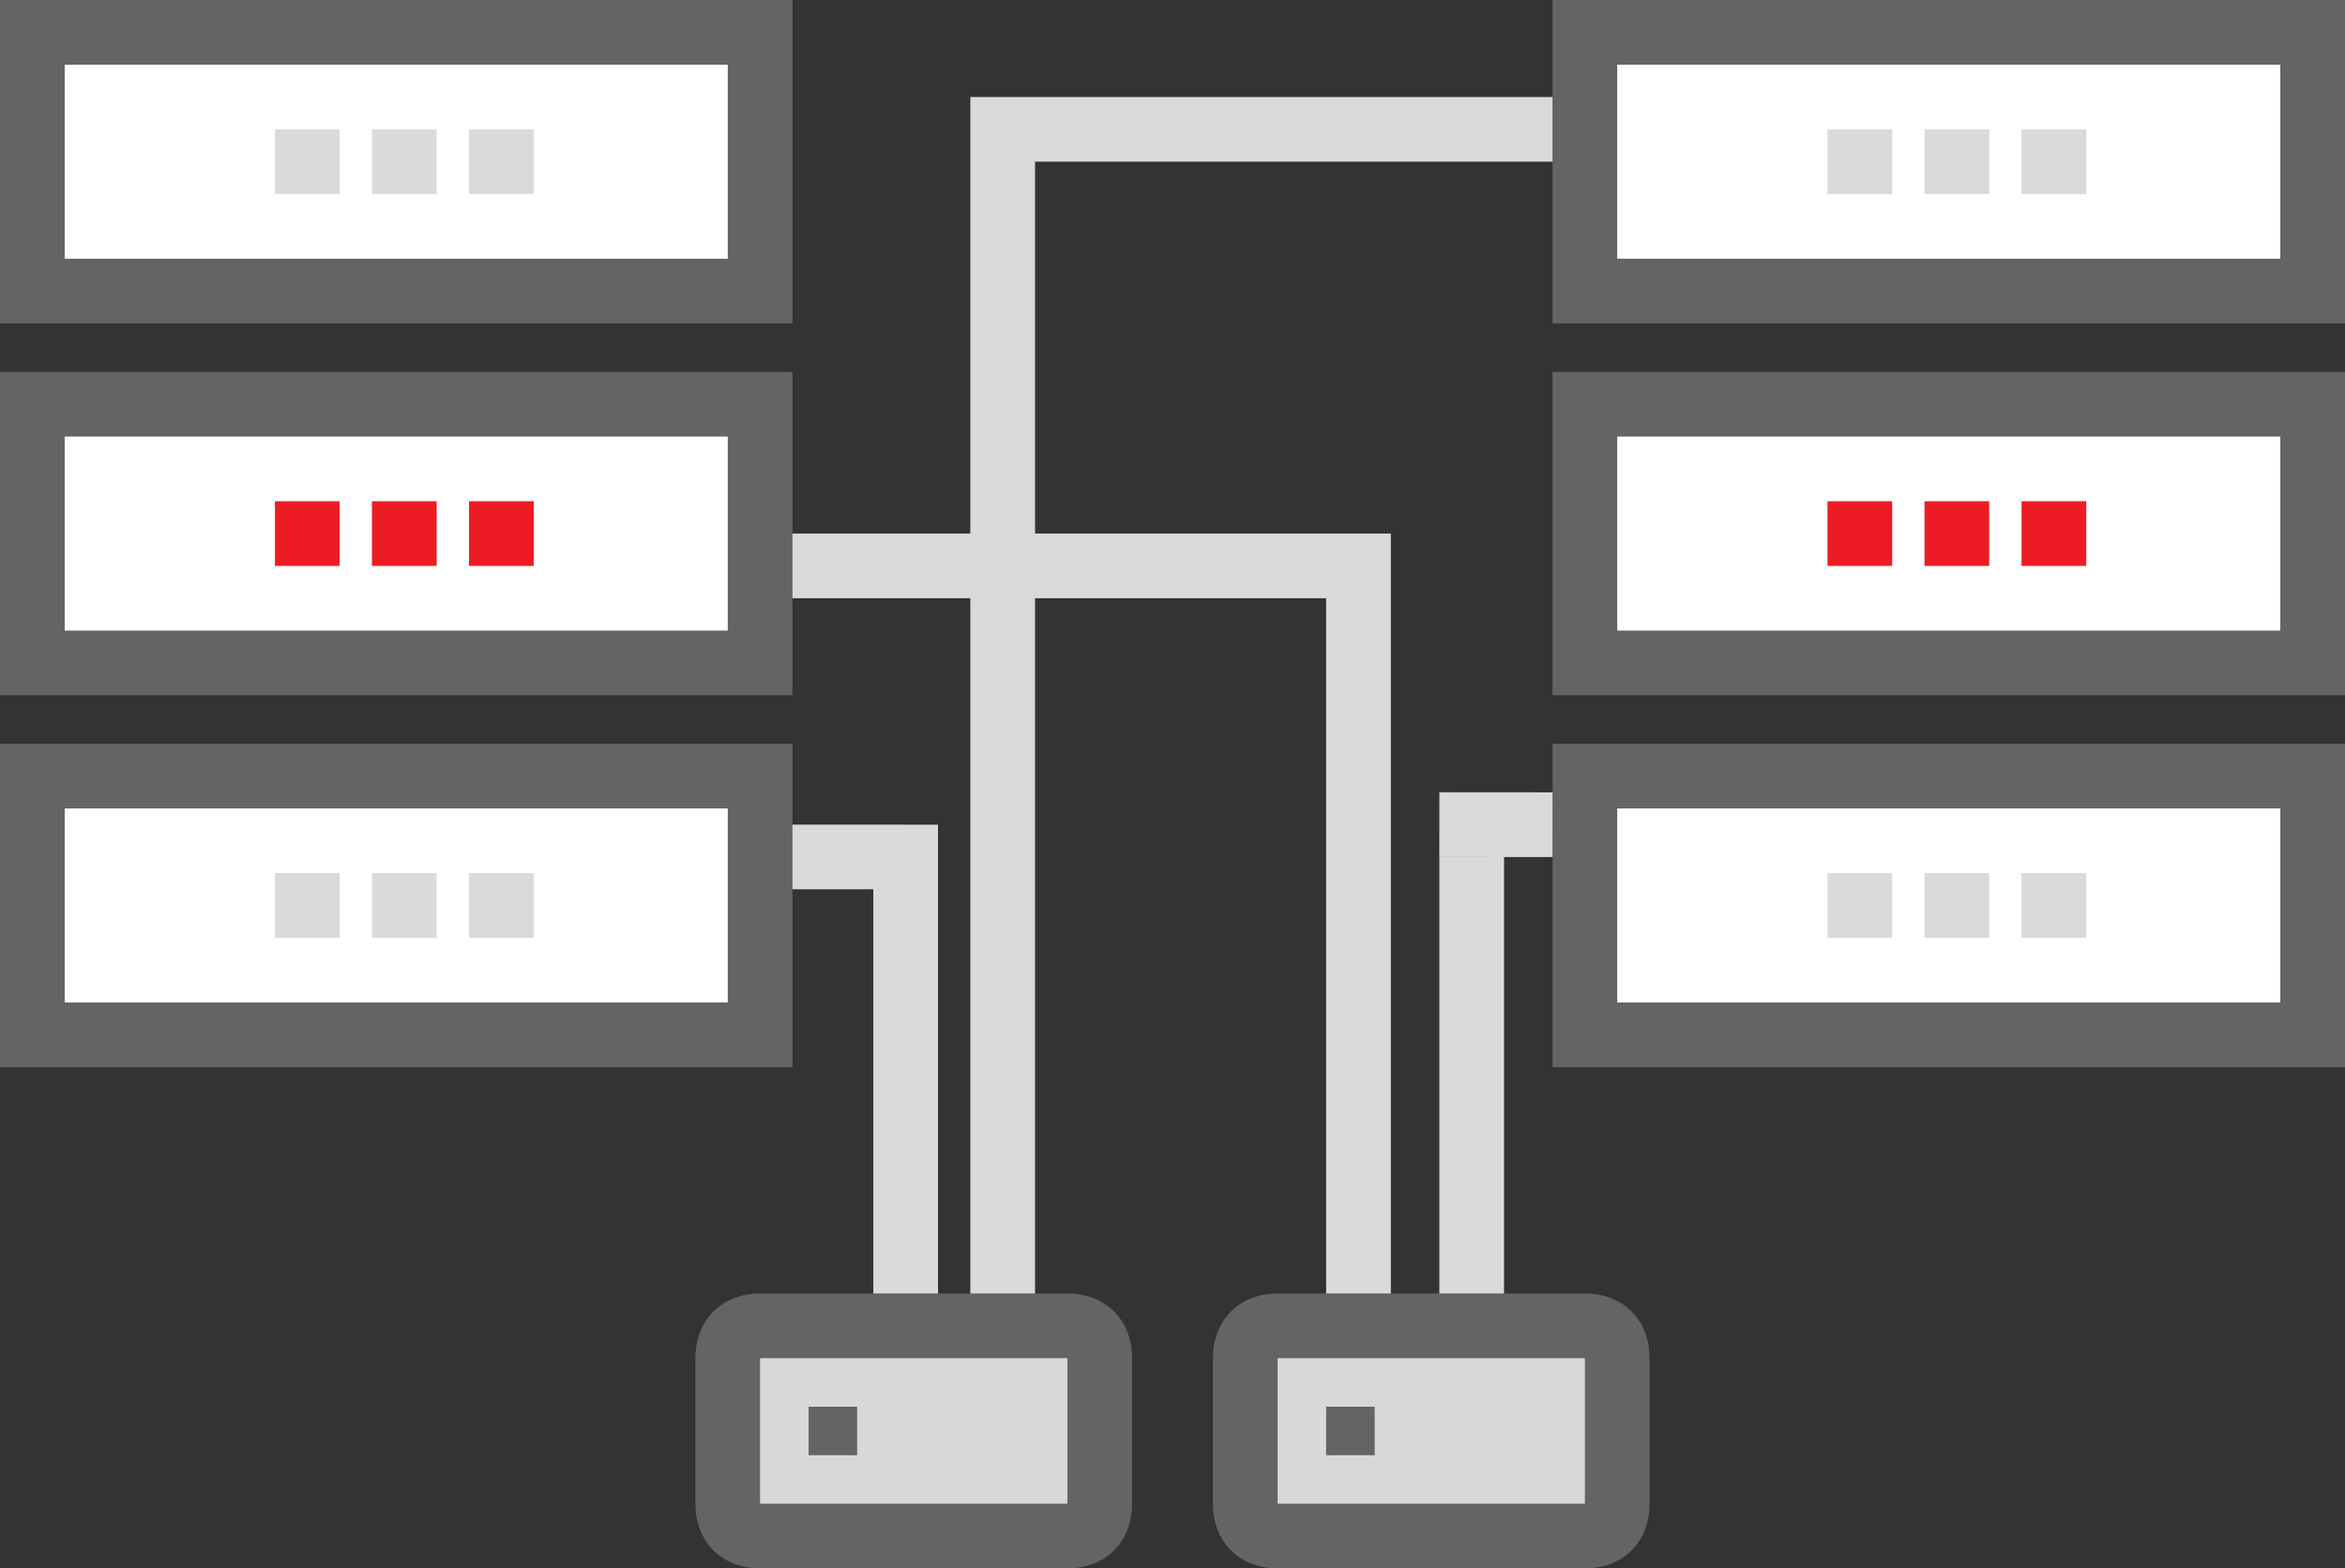
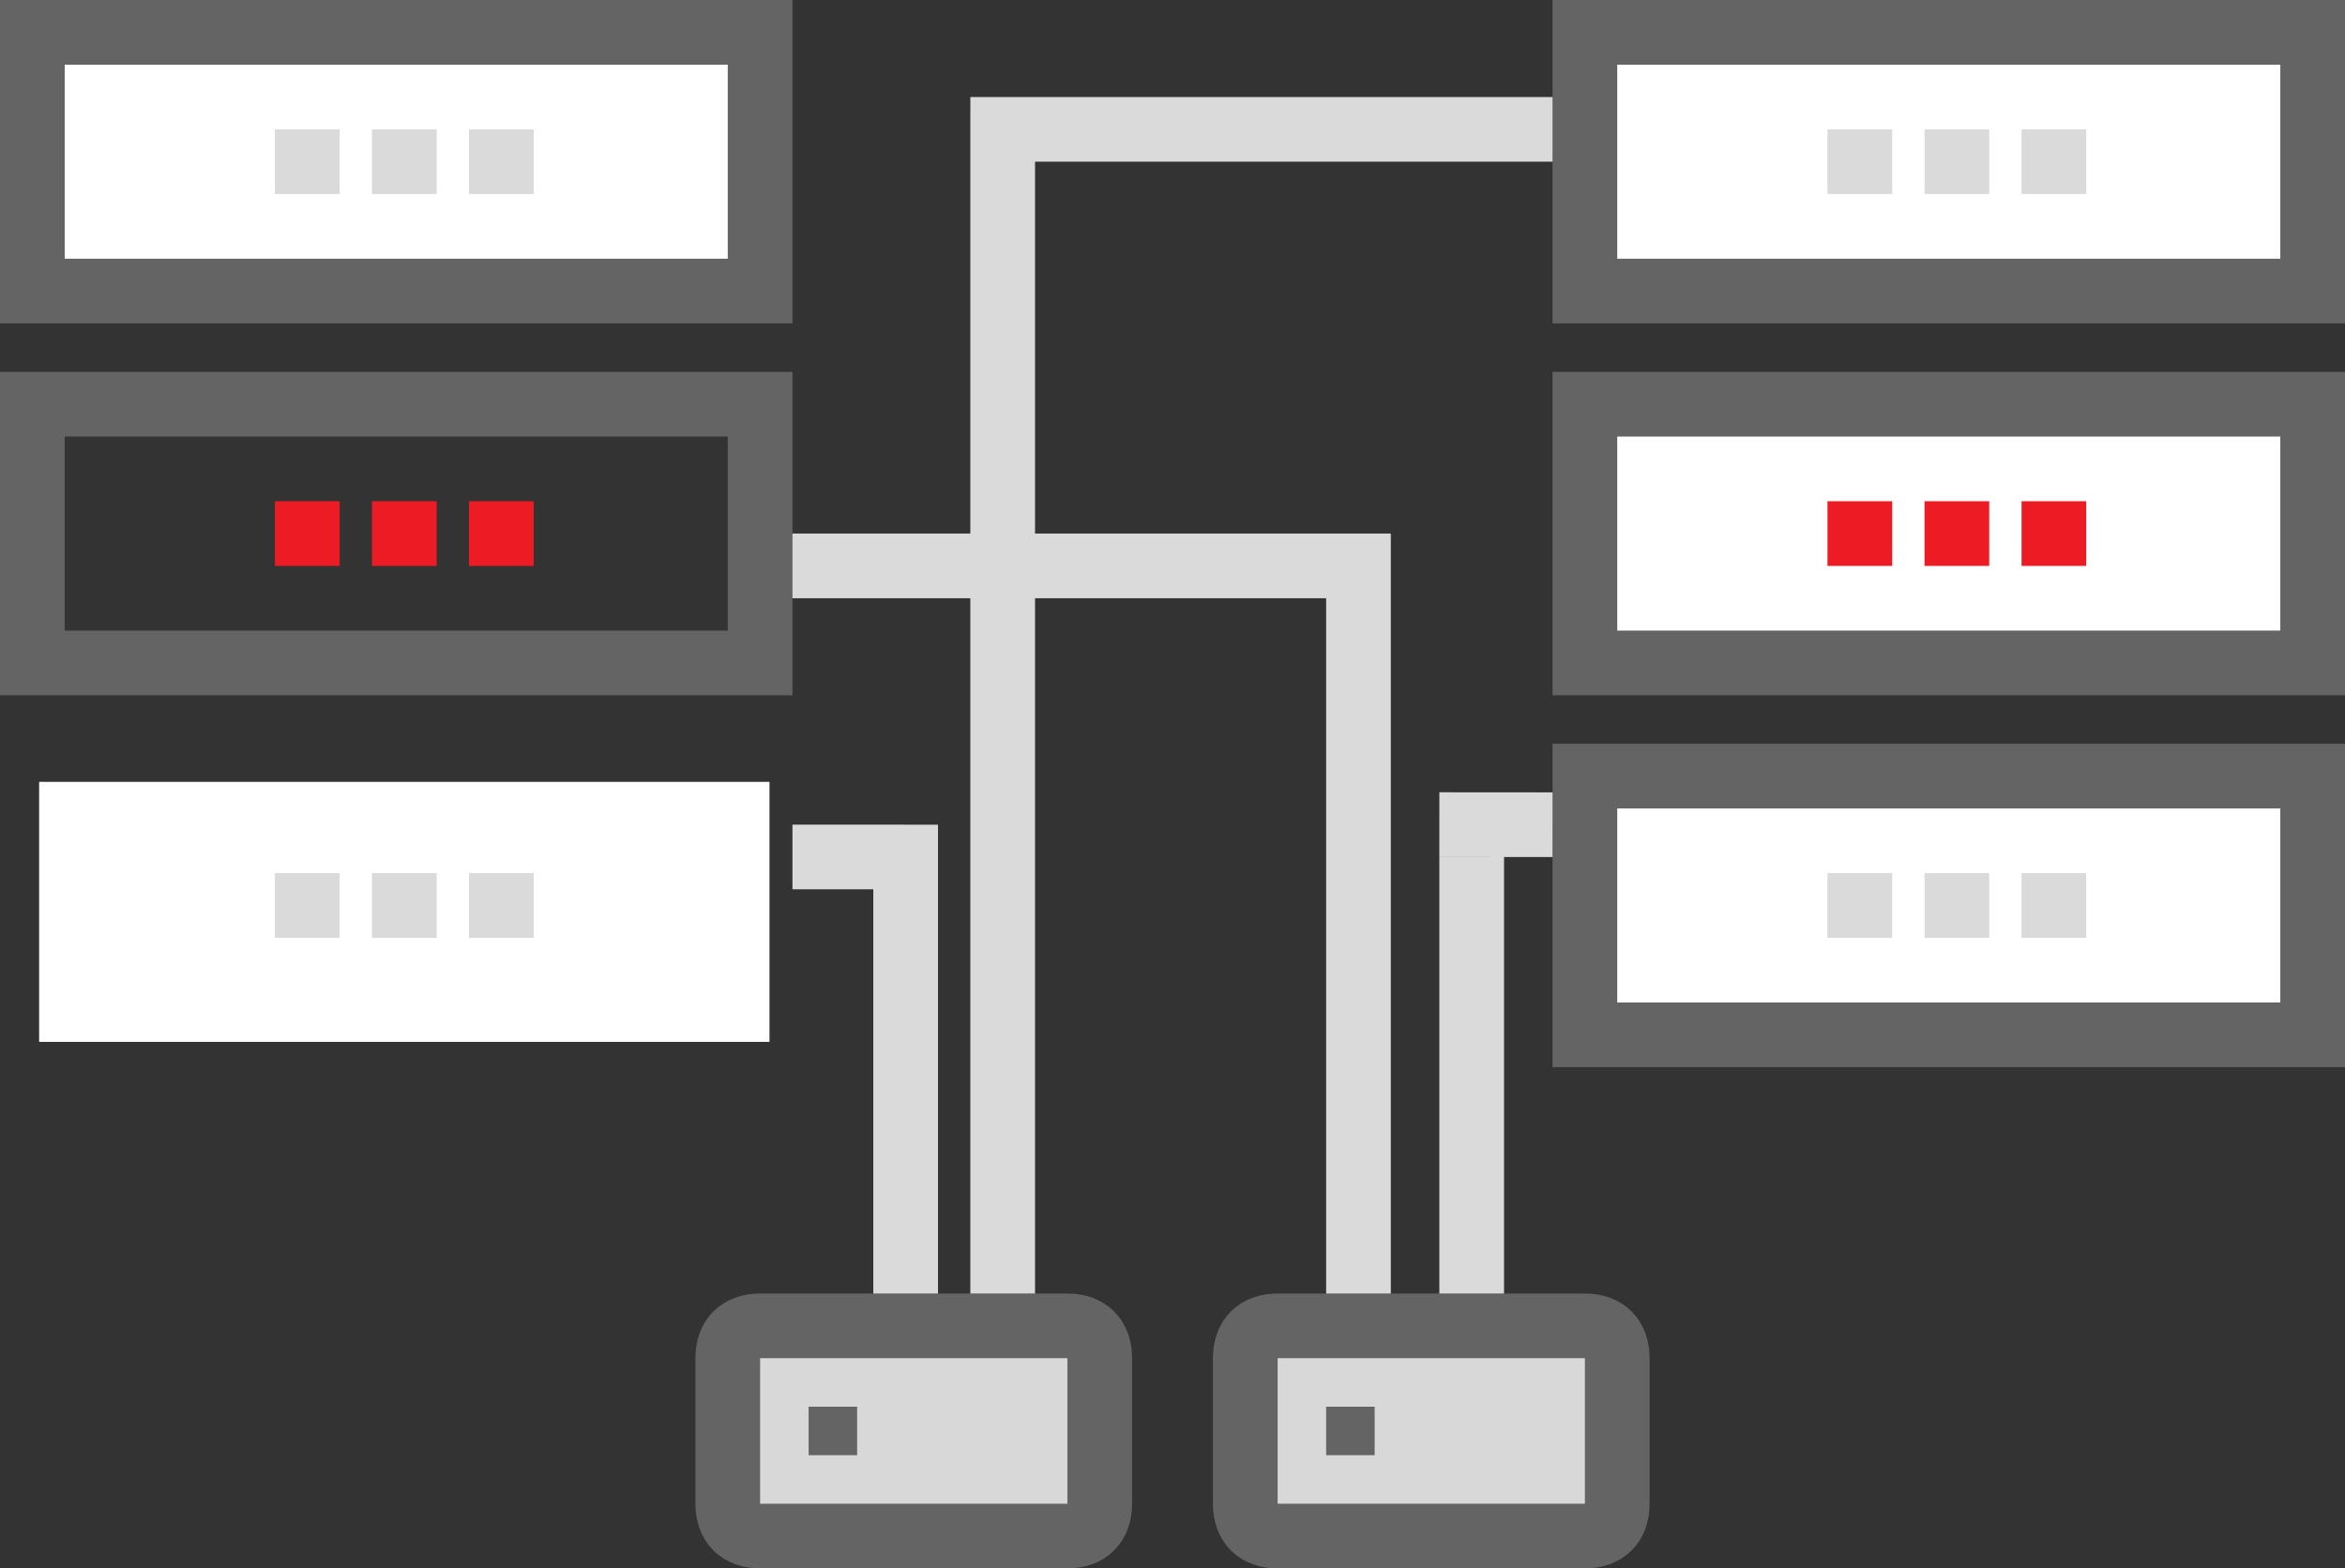
<svg xmlns="http://www.w3.org/2000/svg" width="145" height="97" viewBox="0 0 145 97">
  <rect x="0" y="0" width="145" height="97" fill="#333333" stroke="none" />
  <g fill="none" fill-rule="evenodd" transform="translate(2 2)">
    <rect width="45.161" height="16.081" x=".419" y=".355" fill="#FFF" fill-rule="nonzero" />
-     <rect width="45.161" height="16.081" x=".419" y="23.355" fill="#FFF" fill-rule="nonzero" />
    <rect width="45.161" height="16.081" x=".419" y="46.355" fill="#FFF" fill-rule="nonzero" />
-     <rect width="45" height="16" y="46" stroke="#646464" stroke-width="4" />
    <rect width="45" height="16" stroke="#646464" stroke-width="4" />
    <rect width="45" height="16" y="23" stroke="#646464" stroke-width="4" />
    <g stroke="#DADADA" stroke-width="4" transform="translate(14 7)">
      <path d="M1 1L5 1M7 1L11 1M13 1L17 1" />
    </g>
    <g stroke="#ED1C24" stroke-width="4" transform="translate(14 30)">
      <path d="M1 1L5 1M7 1L11 1M13 1L17 1" />
    </g>
    <g stroke="#DADADA" stroke-width="4" transform="translate(14 53)">
      <path d="M1 1L5 1M7 1L11 1M13 1L17 1" />
    </g>
    <g transform="translate(96)">
      <rect width="45.161" height="16.081" x=".419" y=".355" fill="#FFF" fill-rule="nonzero" />
      <rect width="45.161" height="16.081" x=".419" y="45.516" fill="#FFF" fill-rule="nonzero" />
      <rect width="45.161" height="16.081" x=".419" y="22.516" fill="#FFF" fill-rule="nonzero" />
      <rect width="45" height="16" y="46" stroke="#646464" stroke-width="4" />
      <rect width="45" height="16" stroke="#646464" stroke-width="4" />
      <g stroke="#DADADA" stroke-width="4" transform="translate(14 7)">
        <path d="M1 1L5 1M7 1L11 1M13 1L17 1" />
      </g>
      <g stroke="#ED1C24" stroke-width="4" transform="translate(14 30)">
        <path d="M1 1L5 1M7 1L11 1M13 1L17 1" />
      </g>
      <g stroke="#DADADA" stroke-width="4" transform="translate(14 53)">
        <path d="M1 1L5 1M7 1L11 1M13 1L17 1" />
      </g>
      <rect width="45" height="16" y="23" stroke="#646464" stroke-width="4" />
    </g>
    <g transform="translate(43 80)">
      <path fill="#D8D8D8" stroke="#646464" stroke-width="4" d="M23,11 C23,12.272 22.264,13 21,13 L2,13 C0.736,13 0,12.272 0,11 L0,2 C0,0.728 0.736,0 2,0 L21,0 C22.264,0 23,0.728 23,2 L23,11 Z" />
      <rect width="3" height="3" fill="#646464" transform="translate(5 5)" />
    </g>
    <g transform="translate(75 80)">
      <path fill="#D8D8D8" stroke="#646464" stroke-width="4" d="M23,11 C23,12.272 22.264,13 21,13 L2,13 C0.736,13 0,12.272 0,11 L0,2 C0,0.728 0.736,0 2,0 L21,0 C22.264,0 23,0.728 23,2 L23,11 Z" />
      <rect width="3" height="3" fill="#646464" transform="translate(5 5)" />
    </g>
    <g stroke="#DADADA" stroke-width="4" transform="translate(47 5)">
      <path d="M35 26L35 73M13 0L13 73M7 44.005L7 73M42 46.005L42 73M36.618 28L0 28M47 1L11 1M6.922 46L0 46M47 44.005L40 44" />
    </g>
  </g>
</svg>